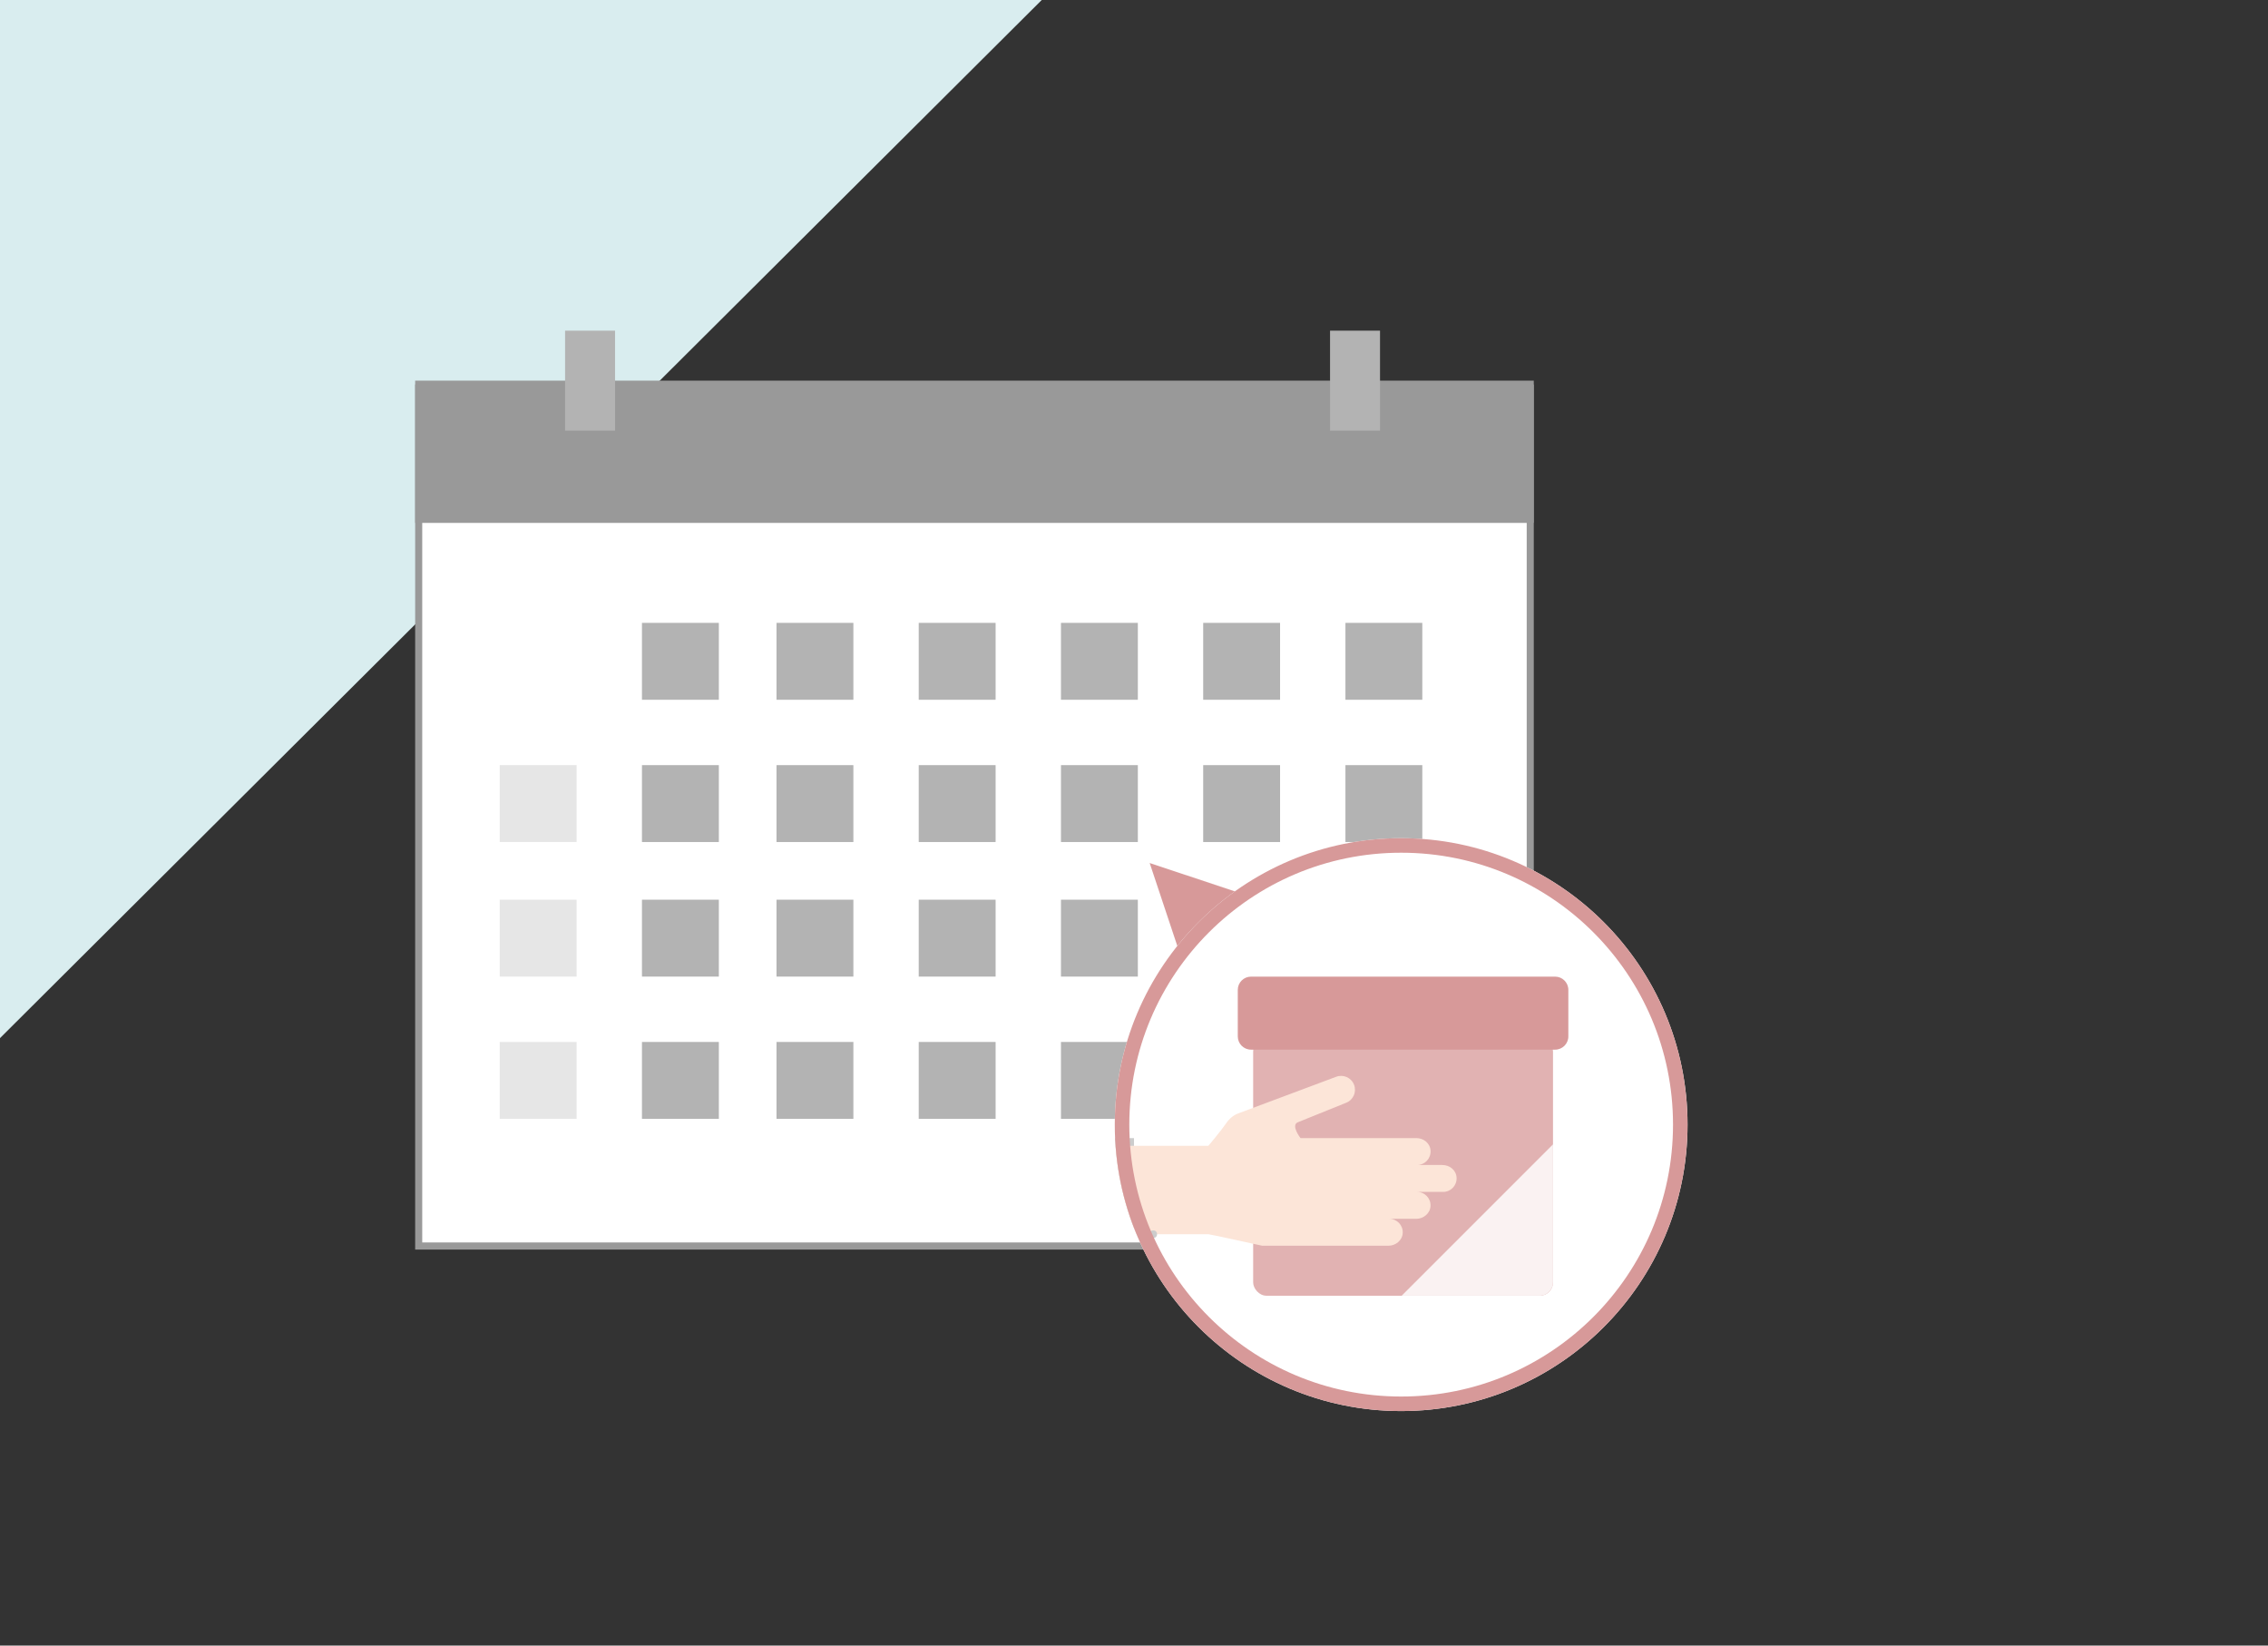
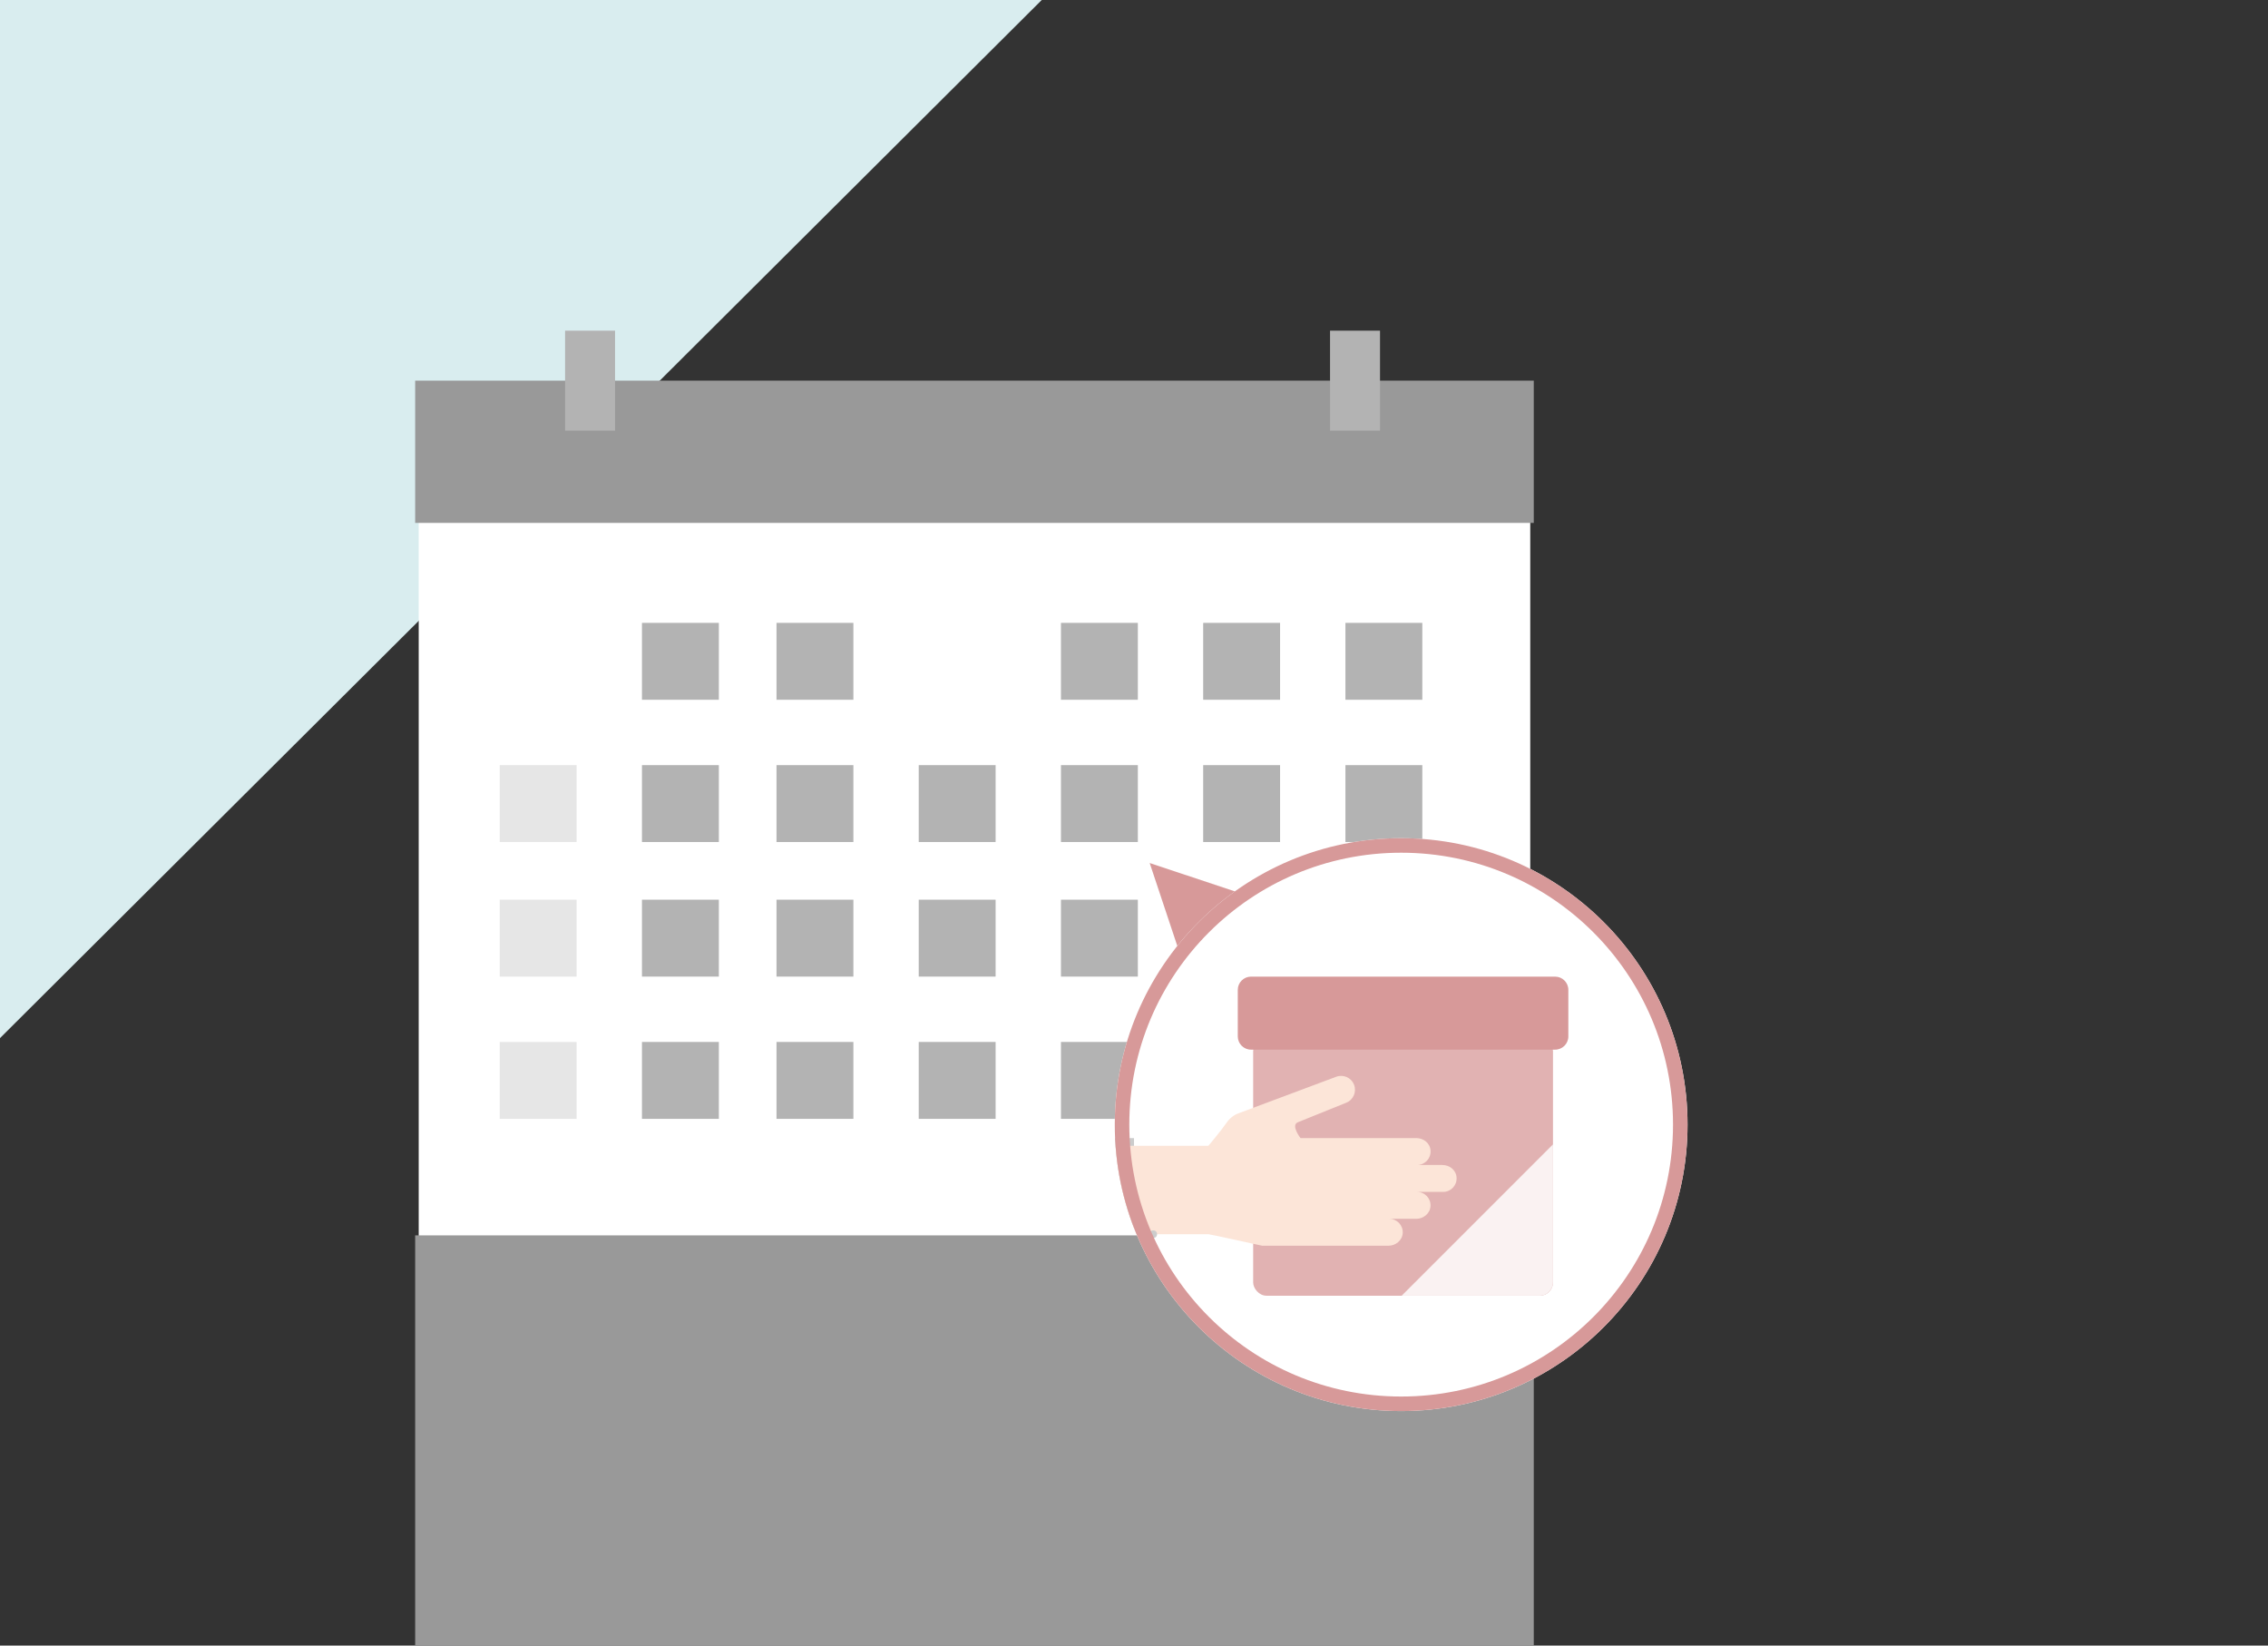
<svg xmlns="http://www.w3.org/2000/svg" viewBox="0 0 590 428">
  <rect x="0" y="0" width="590" height="428" fill="#333333" stroke="none" />
  <defs>
    <style>.f{fill:#d79999;}.g{fill:#fff;}.h{isolation:isolate;}.i{fill:#e6e6e6;}.j{fill:#faf2f2;}.k{clip-path:url(#e);}.l{clip-path:url(#d);}.m,.n{fill:none;}.o{fill:#999;}.p{fill:#d9edef;}.q{fill:#ccc;}.n{stroke:#d79999;stroke-miterlimit:10;stroke-width:7.56px;}.r{fill:#b3b3b3;}.s{fill:#e1b2b2;}.t{mix-blend-mode:multiply;}.u{fill:#fce5d8;}</style>
    <clipPath id="d">
      <circle class="g" cx="364.5" cy="292.5" r="74.5" />
    </clipPath>
    <clipPath id="e">
      <rect class="m" x="324" y="269" width="80" height="68" rx="3.51" ry="3.51" />
    </clipPath>
  </defs>
  <g class="h">
    <g id="a" />
    <g id="b">
      <g id="c">
        <g>
          <polygon class="p" points="0 270 0 0 271 0 0 270" />
          <rect class="m" width="590" height="428" />
          <g>
            <g>
              <rect class="g" x="108.92" y="100.92" width="289.16" height="223.16" />
-               <path class="o" d="M397.16,101.84v221.31H109.84V101.84H397.16m1.84-1.84H108v225H399V100h0Z" />
+               <path class="o" d="M397.16,101.84v221.31H109.84H397.16m1.84-1.84H108v225H399V100h0Z" />
            </g>
            <rect class="o" x="108" y="99" width="291" height="37" />
            <rect class="r" x="147" y="86" width="13" height="26" />
            <rect class="r" x="346" y="86" width="13" height="26" transform="translate(705 198) rotate(-180)" />
            <g>
              <rect class="r" x="167" y="162" width="20" height="20" />
              <rect class="r" x="202" y="162" width="20" height="20" />
-               <rect class="r" x="239" y="162" width="20" height="20" />
              <rect class="r" x="276" y="162" width="20" height="20" />
              <rect class="r" x="313" y="162" width="20" height="20" />
              <rect class="r" x="350" y="162" width="20" height="20" />
            </g>
            <g>
              <rect class="i" x="130" y="199" width="20" height="20" />
              <rect class="r" x="167" y="199" width="20" height="20" />
              <rect class="r" x="202" y="199" width="20" height="20" />
              <rect class="r" x="239" y="199" width="20" height="20" />
              <rect class="r" x="276" y="199" width="20" height="20" />
              <rect class="r" x="313" y="199" width="20" height="20" />
              <rect class="r" x="350" y="199" width="20" height="20" />
            </g>
            <g>
              <rect class="i" x="130" y="234" width="20" height="20" />
              <rect class="r" x="167" y="234" width="20" height="20" />
              <rect class="r" x="202" y="234" width="20" height="20" />
              <rect class="r" x="239" y="234" width="20" height="20" />
              <rect class="r" x="276" y="234" width="20" height="20" />
              <rect class="r" x="312" y="233" width="20" height="20" />
              <rect class="r" x="348" y="233" width="20" height="20" />
            </g>
            <g>
              <rect class="i" x="130" y="271" width="20" height="20" />
              <rect class="r" x="167" y="271" width="20" height="20" />
              <rect class="r" x="202" y="271" width="20" height="20" />
              <rect class="r" x="239" y="271" width="20" height="20" />
              <rect class="r" x="276" y="271" width="20" height="20" />
            </g>
            <path class="g" d="M324.08,322.36c38.83,.03,70.3-31.45,70.28-70.28,0-2.26-1.87-4.08-4.13-4.08h-14.46c-2.29,0-4.13,1.86-4.13,4.14,0,5.16-.83,10.11-2.35,14.74-.45,1.45-.12,3.06,1.03,4.17l9.09,9.13c-5.95,11.69-15.53,21.23-27.22,27.18l-9.09-9.09c-1.16-1.12-2.77-1.45-4.21-.99-4.62,1.53-9.58,2.35-14.74,2.35-2.29,0-4.14,1.85-4.14,4.13v14.46c0,2.26,1.82,4.13,4.08,4.13Z" />
            <polygon class="f" points="331.02 256.4 308.01 251.26 299.08 224.46 325.88 233.39 331.02 256.4" />
            <g>
              <circle class="g" cx="364.5" cy="292.5" r="74.5" />
              <g class="l">
                <g>
                  <rect class="q" x="269" y="296" width="26" height="27" />
                  <rect class="s" x="326" y="270" width="78" height="67" rx="3.44" ry="3.44" />
                  <path class="f" d="M388.01,273h-62.57c-1.9,0-3.44-1.54-3.44-3.44v-12.11c0-1.9,1.54-3.44,3.44-3.44h79.11c1.9,0,3.44,1.54,3.44,3.44v12.11c0,1.9-1.54,3.44-3.44,3.44h-16.54Z" />
                  <path class="u" d="M287,298v23h27.33c0-.08,14.02,3,14.02,3h32.84c1.91,0,3.64-1.43,3.72-3.34,.09-2.01-1.51-3.66-3.5-3.66h7.01c1.91,0,3.64-1.43,3.72-3.34,.09-2.01-1.51-3.66-3.5-3.66h6.78c1.99,0,3.58-1.65,3.5-3.66s-1.81-3.34-3.72-3.34h-6.55c1.99,0,3.58-1.65,3.5-3.66s-1.81-3.34-3.72-3.34h-30.12s-2.59-3.34-.7-4.11l12.61-5.09c1.85-.74,2.75-2.85,2.01-4.71-.74-1.85-2.85-2.75-4.71-2.01,0,0-24.25,9.07-25.45,9.52s-2.31,1.35-3.21,2.71c-.9,1.36-4.52,5.76-4.52,5.69h-27.33Z" />
                  <circle class="q" cx="300" cy="321" r="1" />
                  <g class="t">
                    <g class="k">
                      <polygon class="j" points="408 293.63 408 341 360.63 341 408 293.63" />
                    </g>
                  </g>
                </g>
                <circle class="n" cx="364.5" cy="292.5" r="74.5" />
              </g>
            </g>
          </g>
        </g>
      </g>
    </g>
  </g>
</svg>